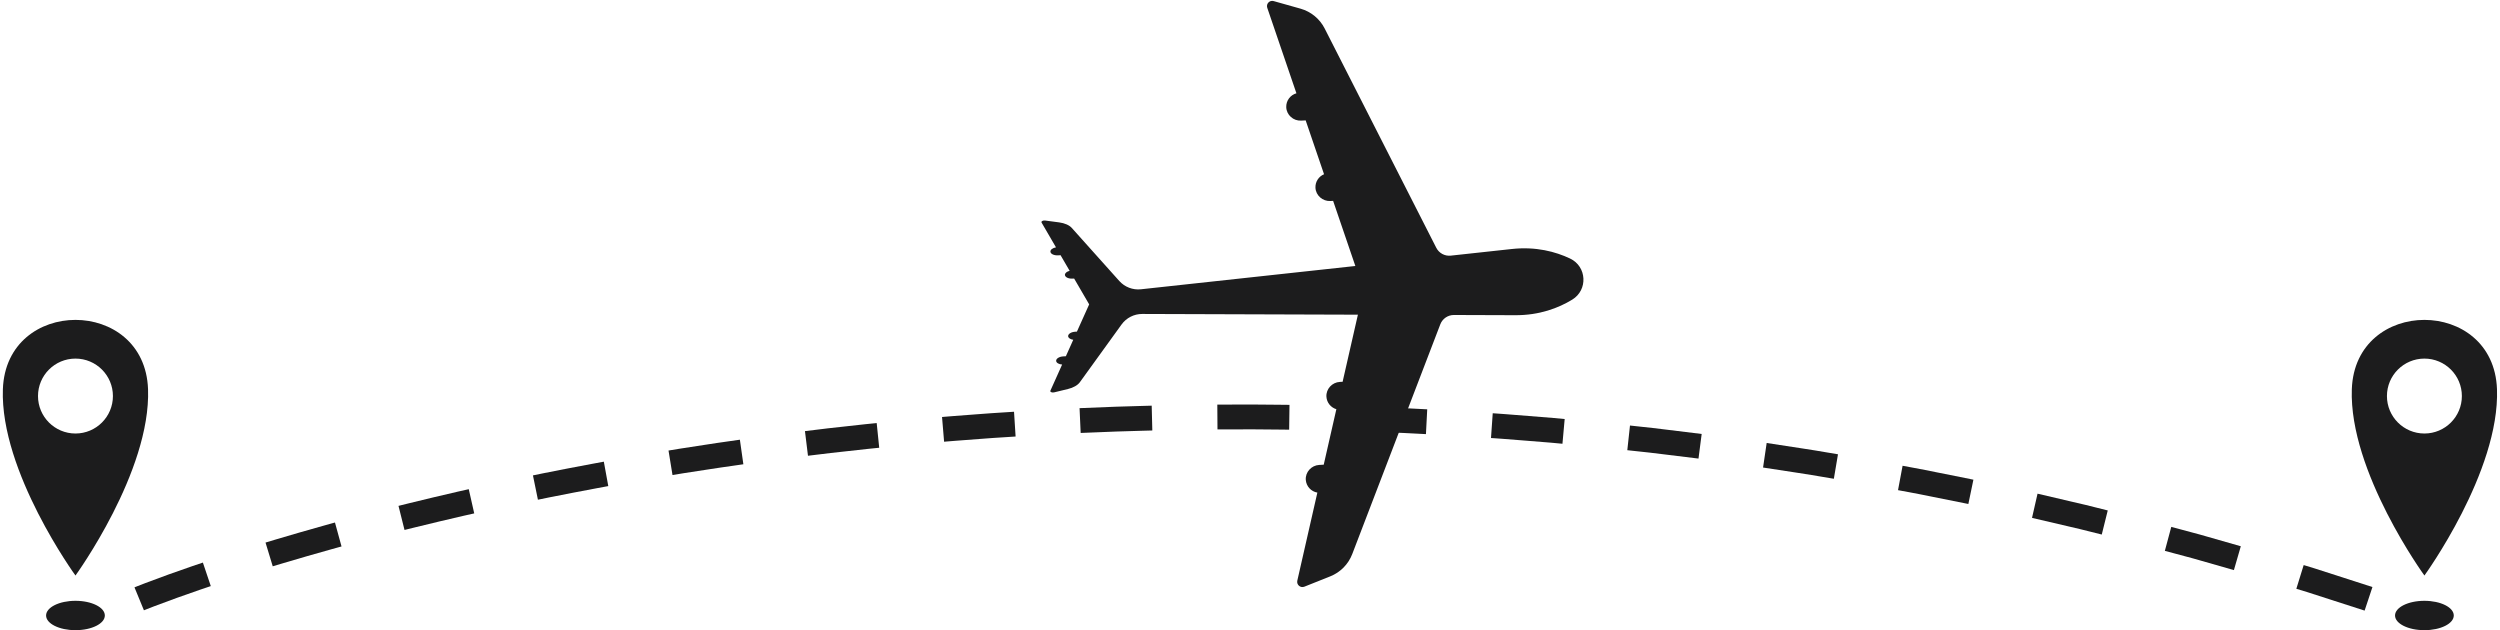
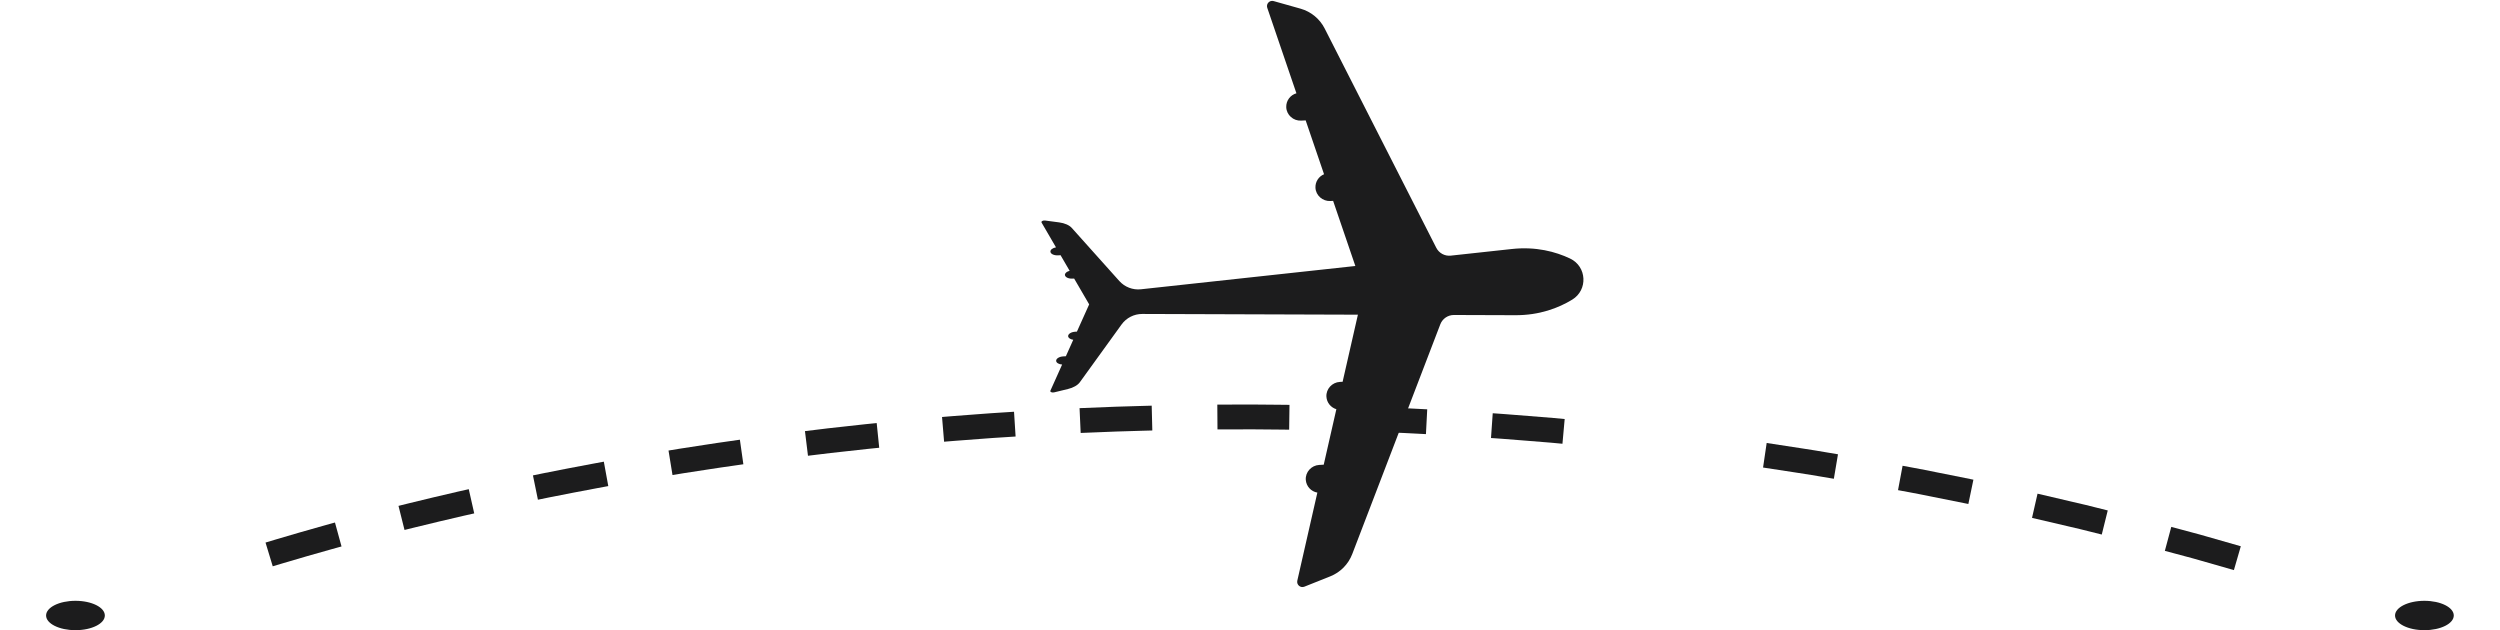
<svg xmlns="http://www.w3.org/2000/svg" height="481.2" preserveAspectRatio="xMidYMid meet" version="1.0" viewBox="45.7 759.1 1908.7 481.2" width="1908.7" zoomAndPan="magnify">
  <g fill="#1c1c1d" id="change1_1">
-     <path d="M 206.633 1206.57 C 206.633 1206.57 203.402 1207.66 198.559 1209.301 C 193.723 1210.969 187.285 1213.211 180.879 1215.512 C 174.473 1217.809 168.102 1220.18 163.359 1222 C 161 1222.922 159.035 1223.68 157.664 1224.219 C 156.34 1224.75 155.582 1225.051 155.582 1225.051 L 148.371 1207.531 C 148.371 1207.531 149.211 1207.191 150.672 1206.602 C 152.098 1206.051 154.133 1205.262 156.574 1204.309 C 161.449 1202.441 167.949 1200.02 174.465 1197.68 C 180.977 1195.34 187.512 1193.07 192.41 1191.379 C 197.316 1189.711 200.594 1188.609 200.594 1188.609 L 206.633 1206.57" />
    <path d="M 306.449 1176.309 C 306.449 1176.309 305.625 1176.531 304.184 1176.93 C 302.742 1177.328 300.684 1177.898 298.219 1178.59 C 293.277 1179.969 286.695 1181.801 280.137 1183.719 C 273.562 1185.59 267.02 1187.551 262.105 1189.012 C 257.199 1190.488 253.93 1191.469 253.93 1191.469 L 248.422 1173.34 C 248.422 1173.34 251.727 1172.34 256.68 1170.852 C 261.641 1169.379 268.25 1167.398 274.883 1165.512 C 281.504 1163.578 288.148 1161.73 293.133 1160.34 C 295.621 1159.641 297.695 1159.059 299.148 1158.66 C 300.605 1158.262 301.438 1158.031 301.438 1158.031 L 306.449 1176.309" />
    <path d="M 407.762 1151.07 C 407.762 1151.07 404.43 1151.82 399.426 1152.941 C 394.43 1154.109 387.77 1155.672 381.113 1157.23 C 374.469 1158.84 367.82 1160.449 362.84 1161.66 C 360.348 1162.262 358.27 1162.77 356.82 1163.141 C 355.371 1163.512 354.543 1163.719 354.543 1163.719 L 349.941 1145.328 C 349.941 1145.328 350.777 1145.121 352.242 1144.75 C 353.703 1144.379 355.793 1143.859 358.309 1143.25 C 363.332 1142.039 370.031 1140.41 376.73 1138.789 C 383.441 1137.219 390.152 1135.648 395.188 1134.469 C 400.23 1133.34 403.59 1132.578 403.59 1132.578 L 407.762 1151.07" />
    <path d="M 510.113 1130.219 C 510.113 1130.219 506.75 1130.84 501.703 1131.781 C 496.66 1132.711 489.93 1133.941 483.223 1135.281 C 476.512 1136.602 469.793 1137.871 464.766 1138.898 C 459.738 1139.93 456.391 1140.621 456.391 1140.621 L 452.594 1122.051 C 452.594 1122.051 455.969 1121.359 461.031 1120.32 C 466.094 1119.281 472.863 1118 479.625 1116.672 C 486.387 1115.328 493.16 1114.078 498.246 1113.148 C 503.328 1112.211 506.715 1111.578 506.715 1111.578 L 510.113 1130.219" />
    <path d="M 613.242 1113.559 C 613.242 1113.559 609.855 1114.051 604.777 1114.781 C 602.238 1115.141 599.277 1115.559 596.102 1116.02 C 592.934 1116.5 589.551 1117.02 586.172 1117.531 C 579.41 1118.57 572.648 1119.609 567.574 1120.391 C 562.516 1121.23 559.141 1121.781 559.141 1121.781 L 556.098 1103.078 C 556.098 1103.078 559.496 1102.52 564.598 1101.68 C 569.703 1100.891 576.516 1099.84 583.324 1098.801 C 586.73 1098.281 590.137 1097.762 593.328 1097.27 C 596.523 1096.809 599.508 1096.391 602.066 1096.02 C 607.184 1095.289 610.59 1094.801 610.59 1094.801 L 613.242 1113.559" />
    <path d="M 716.961 1100.949 C 716.961 1100.949 713.555 1101.301 708.449 1101.809 C 703.352 1102.371 696.551 1103.121 689.75 1103.871 C 686.352 1104.25 682.949 1104.621 679.762 1104.98 C 676.578 1105.359 673.605 1105.719 671.059 1106.031 C 665.965 1106.648 662.57 1107.059 662.57 1107.059 L 660.27 1088.25 C 660.27 1088.25 663.688 1087.84 668.816 1087.219 C 671.379 1086.898 674.371 1086.539 677.578 1086.148 C 680.789 1085.801 684.215 1085.422 687.637 1085.039 C 694.484 1084.289 701.332 1083.531 706.469 1082.961 C 711.609 1082.449 715.035 1082.102 715.035 1082.102 L 716.961 1100.949" />
    <path d="M 821.09 1092.371 C 821.09 1092.371 817.676 1092.59 812.555 1092.922 C 809.992 1093.078 807.008 1093.27 803.805 1093.48 C 800.605 1093.719 797.195 1093.969 793.785 1094.23 C 786.965 1094.75 780.141 1095.262 775.023 1095.648 C 772.465 1095.84 770.336 1096.012 768.844 1096.148 C 767.355 1096.281 766.5 1096.352 766.5 1096.352 L 764.926 1077.469 C 764.926 1077.469 765.781 1077.391 767.285 1077.262 C 768.785 1077.121 770.93 1076.949 773.508 1076.762 C 778.66 1076.371 785.527 1075.852 792.398 1075.328 C 795.832 1075.07 799.27 1074.82 802.488 1074.578 C 805.711 1074.371 808.719 1074.18 811.297 1074.012 C 816.453 1073.68 819.891 1073.461 819.891 1073.461 L 821.09 1092.371" />
    <path d="M 925.473 1087.762 C 925.473 1087.762 922.051 1087.859 916.922 1088 C 911.793 1088.16 904.953 1088.281 898.113 1088.559 C 884.441 1089.109 870.77 1089.648 870.77 1089.648 L 869.918 1070.719 C 869.918 1070.719 883.684 1070.172 897.453 1069.621 C 904.336 1069.34 911.227 1069.219 916.391 1069.059 C 921.555 1068.922 924.996 1068.82 924.996 1068.82 L 925.473 1087.762" />
    <path d="M 1029.949 1087.148 C 1029.949 1087.148 1026.531 1087.121 1021.398 1087.059 C 1016.27 1087.02 1009.43 1086.891 1002.59 1086.898 C 988.902 1086.93 975.223 1086.949 975.223 1086.949 L 975.094 1068 C 975.094 1068 988.871 1067.98 1002.648 1067.949 C 1009.539 1067.941 1016.43 1068.07 1021.59 1068.109 C 1026.762 1068.172 1030.199 1068.199 1030.199 1068.199 L 1029.949 1087.148" />
    <path d="M 1134.379 1090.539 C 1134.379 1090.539 1130.961 1090.359 1125.84 1090.102 C 1120.719 1089.84 1113.879 1089.461 1107.051 1089.238 C 1093.371 1088.73 1079.699 1088.219 1079.699 1088.219 L 1080.289 1069.281 C 1080.289 1069.281 1094.059 1069.801 1107.828 1070.309 C 1114.719 1070.531 1121.602 1070.91 1126.75 1071.172 C 1131.922 1071.441 1135.359 1071.609 1135.359 1071.609 L 1134.379 1090.539" />
    <path d="M 1238.602 1097.898 C 1238.602 1097.898 1235.199 1097.578 1230.09 1097.102 C 1224.98 1096.641 1218.16 1096.141 1211.34 1095.59 C 1204.52 1095.051 1197.699 1094.512 1192.578 1094.109 C 1190.02 1093.891 1187.891 1093.77 1186.398 1093.672 C 1184.898 1093.57 1184.051 1093.52 1184.051 1093.52 L 1185.371 1074.609 C 1185.371 1074.609 1186.23 1074.672 1187.73 1074.77 C 1189.23 1074.859 1191.379 1074.988 1193.961 1075.211 C 1199.109 1075.621 1205.98 1076.16 1212.84 1076.699 C 1219.711 1077.262 1226.578 1077.762 1231.73 1078.219 C 1236.871 1078.699 1240.301 1079.02 1240.301 1079.02 L 1238.602 1097.898" />
-     <path d="M 1342.469 1109.219 C 1342.469 1109.219 1328.891 1107.559 1315.309 1105.891 C 1311.91 1105.48 1308.52 1105.07 1305.328 1104.68 C 1302.148 1104.34 1299.172 1104.02 1296.621 1103.738 C 1291.52 1103.191 1288.121 1102.82 1288.121 1102.82 L 1290.16 1083.98 C 1290.16 1083.98 1293.578 1084.352 1298.719 1084.91 C 1301.289 1085.18 1304.289 1085.512 1307.5 1085.852 C 1310.699 1086.238 1314.121 1086.66 1317.539 1087.07 C 1331.219 1088.75 1344.891 1090.43 1344.891 1090.43 L 1342.469 1109.219" />
    <path d="M 1445.809 1124.629 C 1445.809 1124.629 1442.441 1124.059 1437.379 1123.211 C 1432.32 1122.352 1425.578 1121.191 1418.809 1120.191 C 1405.281 1118.121 1391.762 1116.051 1391.762 1116.051 L 1394.52 1097.309 C 1394.52 1097.309 1408.141 1099.391 1421.762 1101.48 C 1428.578 1102.48 1435.371 1103.648 1440.461 1104.512 C 1445.559 1105.371 1448.961 1105.941 1448.961 1105.941 L 1445.809 1124.629" />
    <path d="M 1548.5 1143.879 C 1548.5 1143.879 1535.09 1141.191 1521.672 1138.5 C 1514.961 1137.16 1508.262 1135.77 1503.211 1134.879 C 1498.16 1133.949 1494.801 1133.328 1494.801 1133.328 L 1498.289 1114.699 C 1498.289 1114.699 1501.672 1115.328 1506.75 1116.27 C 1511.84 1117.16 1518.59 1118.559 1525.352 1119.91 C 1538.859 1122.621 1552.359 1125.328 1552.359 1125.328 L 1548.5 1143.879" />
    <path d="M 1650.352 1167.211 C 1650.352 1167.211 1647.031 1166.379 1642.051 1165.129 C 1639.559 1164.512 1636.66 1163.762 1633.551 1163.012 C 1630.422 1162.281 1627.09 1161.5 1623.762 1160.719 C 1610.441 1157.609 1597.109 1154.488 1597.109 1154.488 L 1601.32 1136.012 C 1601.32 1136.012 1614.73 1139.148 1628.148 1142.289 C 1631.5 1143.07 1634.859 1143.859 1638 1144.59 C 1641.141 1145.352 1644.059 1146.102 1646.57 1146.73 C 1651.578 1147.98 1654.922 1148.82 1654.922 1148.82 L 1650.352 1167.211" />
    <path d="M 1751.238 1194.359 C 1751.238 1194.359 1738.078 1190.602 1724.93 1186.828 C 1723.281 1186.371 1721.641 1185.898 1720.02 1185.43 C 1718.391 1185 1716.789 1184.57 1715.238 1184.148 C 1712.148 1183.32 1709.25 1182.551 1706.781 1181.879 C 1701.82 1180.551 1698.52 1179.672 1698.52 1179.672 L 1703.43 1161.359 C 1703.43 1161.359 1706.75 1162.262 1711.738 1163.59 C 1714.238 1164.262 1717.148 1165.051 1720.27 1165.879 C 1721.828 1166.301 1723.441 1166.73 1725.078 1167.172 C 1726.711 1167.641 1728.359 1168.109 1730.02 1168.578 C 1743.27 1172.371 1756.512 1176.16 1756.512 1176.16 L 1751.238 1194.359" />
-     <path d="M 1851.039 1225.281 C 1851.039 1225.281 1838.02 1221.078 1825 1216.891 C 1818.488 1214.789 1811.969 1212.691 1807.09 1211.109 C 1802.18 1209.621 1798.91 1208.629 1798.91 1208.629 L 1804.512 1190.52 C 1804.512 1190.52 1807.809 1191.531 1812.75 1193.031 C 1817.672 1194.609 1824.23 1196.73 1830.781 1198.84 C 1843.898 1203.07 1857.012 1207.289 1857.012 1207.289 L 1851.039 1225.281" />
    <path d="M 125.742 1229.02 C 125.742 1235.211 115.699 1240.23 103.316 1240.23 C 90.93 1240.23 80.887 1235.211 80.887 1229.02 C 80.887 1222.82 90.93 1217.801 103.316 1217.801 C 115.699 1217.801 125.742 1222.82 125.742 1229.02" />
-     <path d="M 103.316 1090.078 C 87.52 1090.078 74.715 1077.27 74.715 1061.48 C 74.715 1045.68 87.52 1032.879 103.316 1032.879 C 119.109 1032.879 131.914 1045.68 131.914 1061.48 C 131.914 1077.27 119.109 1090.078 103.316 1090.078 Z M 158.727 1056.23 C 156.203 985.699 50.426 985.699 47.902 1056.23 C 45.652 1119.148 103.316 1198.5 103.316 1198.5 C 103.316 1198.5 160.98 1119.148 158.727 1056.23" />
    <path d="M 1919.109 1229.02 C 1919.109 1235.211 1909.07 1240.23 1896.691 1240.23 C 1884.301 1240.23 1874.262 1235.211 1874.262 1229.02 C 1874.262 1222.82 1884.301 1217.801 1896.691 1217.801 C 1909.07 1217.801 1919.109 1222.82 1919.109 1229.02" />
-     <path d="M 1896.691 1090.078 C 1880.891 1090.078 1868.078 1077.27 1868.078 1061.48 C 1868.078 1045.68 1880.891 1032.879 1896.691 1032.879 C 1912.48 1032.879 1925.289 1045.68 1925.289 1061.48 C 1925.289 1077.27 1912.48 1090.078 1896.691 1090.078 Z M 1952.102 1056.23 C 1949.57 985.699 1843.801 985.699 1841.27 1056.23 C 1839.02 1119.148 1896.691 1198.5 1896.691 1198.5 C 1896.691 1198.5 1954.352 1119.148 1952.102 1056.23" />
    <path d="M 1041.559 1207.02 L 1061.359 1199.121 C 1069.059 1196.039 1075.129 1189.891 1078.102 1182.141 L 1145.34 1006.711 C 1146.988 1002.41 1151.121 999.578 1155.719 999.59 L 1202.398 999.75 C 1221.121 999.871 1235.672 994.191 1246.059 987.871 C 1258.199 980.469 1257.262 962.57 1244.41 956.48 C 1233.422 951.27 1218.352 947.16 1199.75 949.23 L 1153.34 954.27 C 1148.77 954.77 1144.359 952.391 1142.27 948.281 L 1057.051 780.84 C 1053.281 773.449 1046.602 767.969 1038.621 765.711 L 1018.102 759.93 C 1015 759.051 1012.18 762.02 1013.23 765.07 L 1035.488 830.328 C 1030.859 831.621 1027.559 835.93 1027.719 840.91 C 1027.91 846.879 1033.16 851.512 1039.129 851.191 L 1042.551 851.012 L 1056.578 892.129 C 1052.559 893.789 1049.82 897.84 1050.02 902.422 C 1050.281 908.32 1055.52 912.879 1061.422 912.57 L 1063.512 912.461 L 1080.48 962.18 L 916.785 979.961 C 910.574 980.629 904.422 978.27 900.254 973.621 L 863.988 933.121 C 862.082 931 858.605 929.469 854.395 928.898 L 843.578 927.461 C 841.938 927.238 840.406 928.148 840.922 929.031 L 851.93 947.949 C 849.418 948.391 847.594 949.73 847.672 951.219 C 847.766 952.949 850.363 954.211 853.484 954.051 L 855.418 953.941 L 862.352 965.859 C 860.184 966.41 858.676 967.641 858.746 969 C 858.84 970.719 861.438 971.988 864.559 971.82 L 865.781 971.762 L 877.258 991.48 L 867.906 1012.289 L 866.688 1012.352 C 863.566 1012.52 861.109 1014.051 861.199 1015.77 C 861.27 1017.129 862.902 1018.199 865.113 1018.512 L 859.465 1031.09 L 857.531 1031.191 C 854.41 1031.359 851.957 1032.879 852.047 1034.609 C 852.125 1036.102 854.078 1037.238 856.621 1037.422 L 847.656 1057.379 C 847.234 1058.32 848.855 1059.059 850.461 1058.672 L 861.066 1056.102 C 865.195 1055.102 868.492 1053.211 870.164 1050.898 L 901.996 1006.828 C 905.652 1001.77 911.527 998.781 917.773 998.801 L 1082.43 999.352 L 1070.762 1050.57 L 1068.66 1050.68 C 1062.762 1050.988 1058.031 1056.078 1058.391 1061.969 C 1058.672 1066.551 1061.82 1070.281 1065.988 1071.52 L 1056.34 1113.879 L 1052.922 1114.059 C 1046.949 1114.371 1042.211 1119.52 1042.641 1125.469 C 1043.012 1130.441 1046.738 1134.391 1051.48 1135.191 L 1036.172 1202.41 C 1035.449 1205.559 1038.559 1208.219 1041.559 1207.02" />
  </g>
</svg>